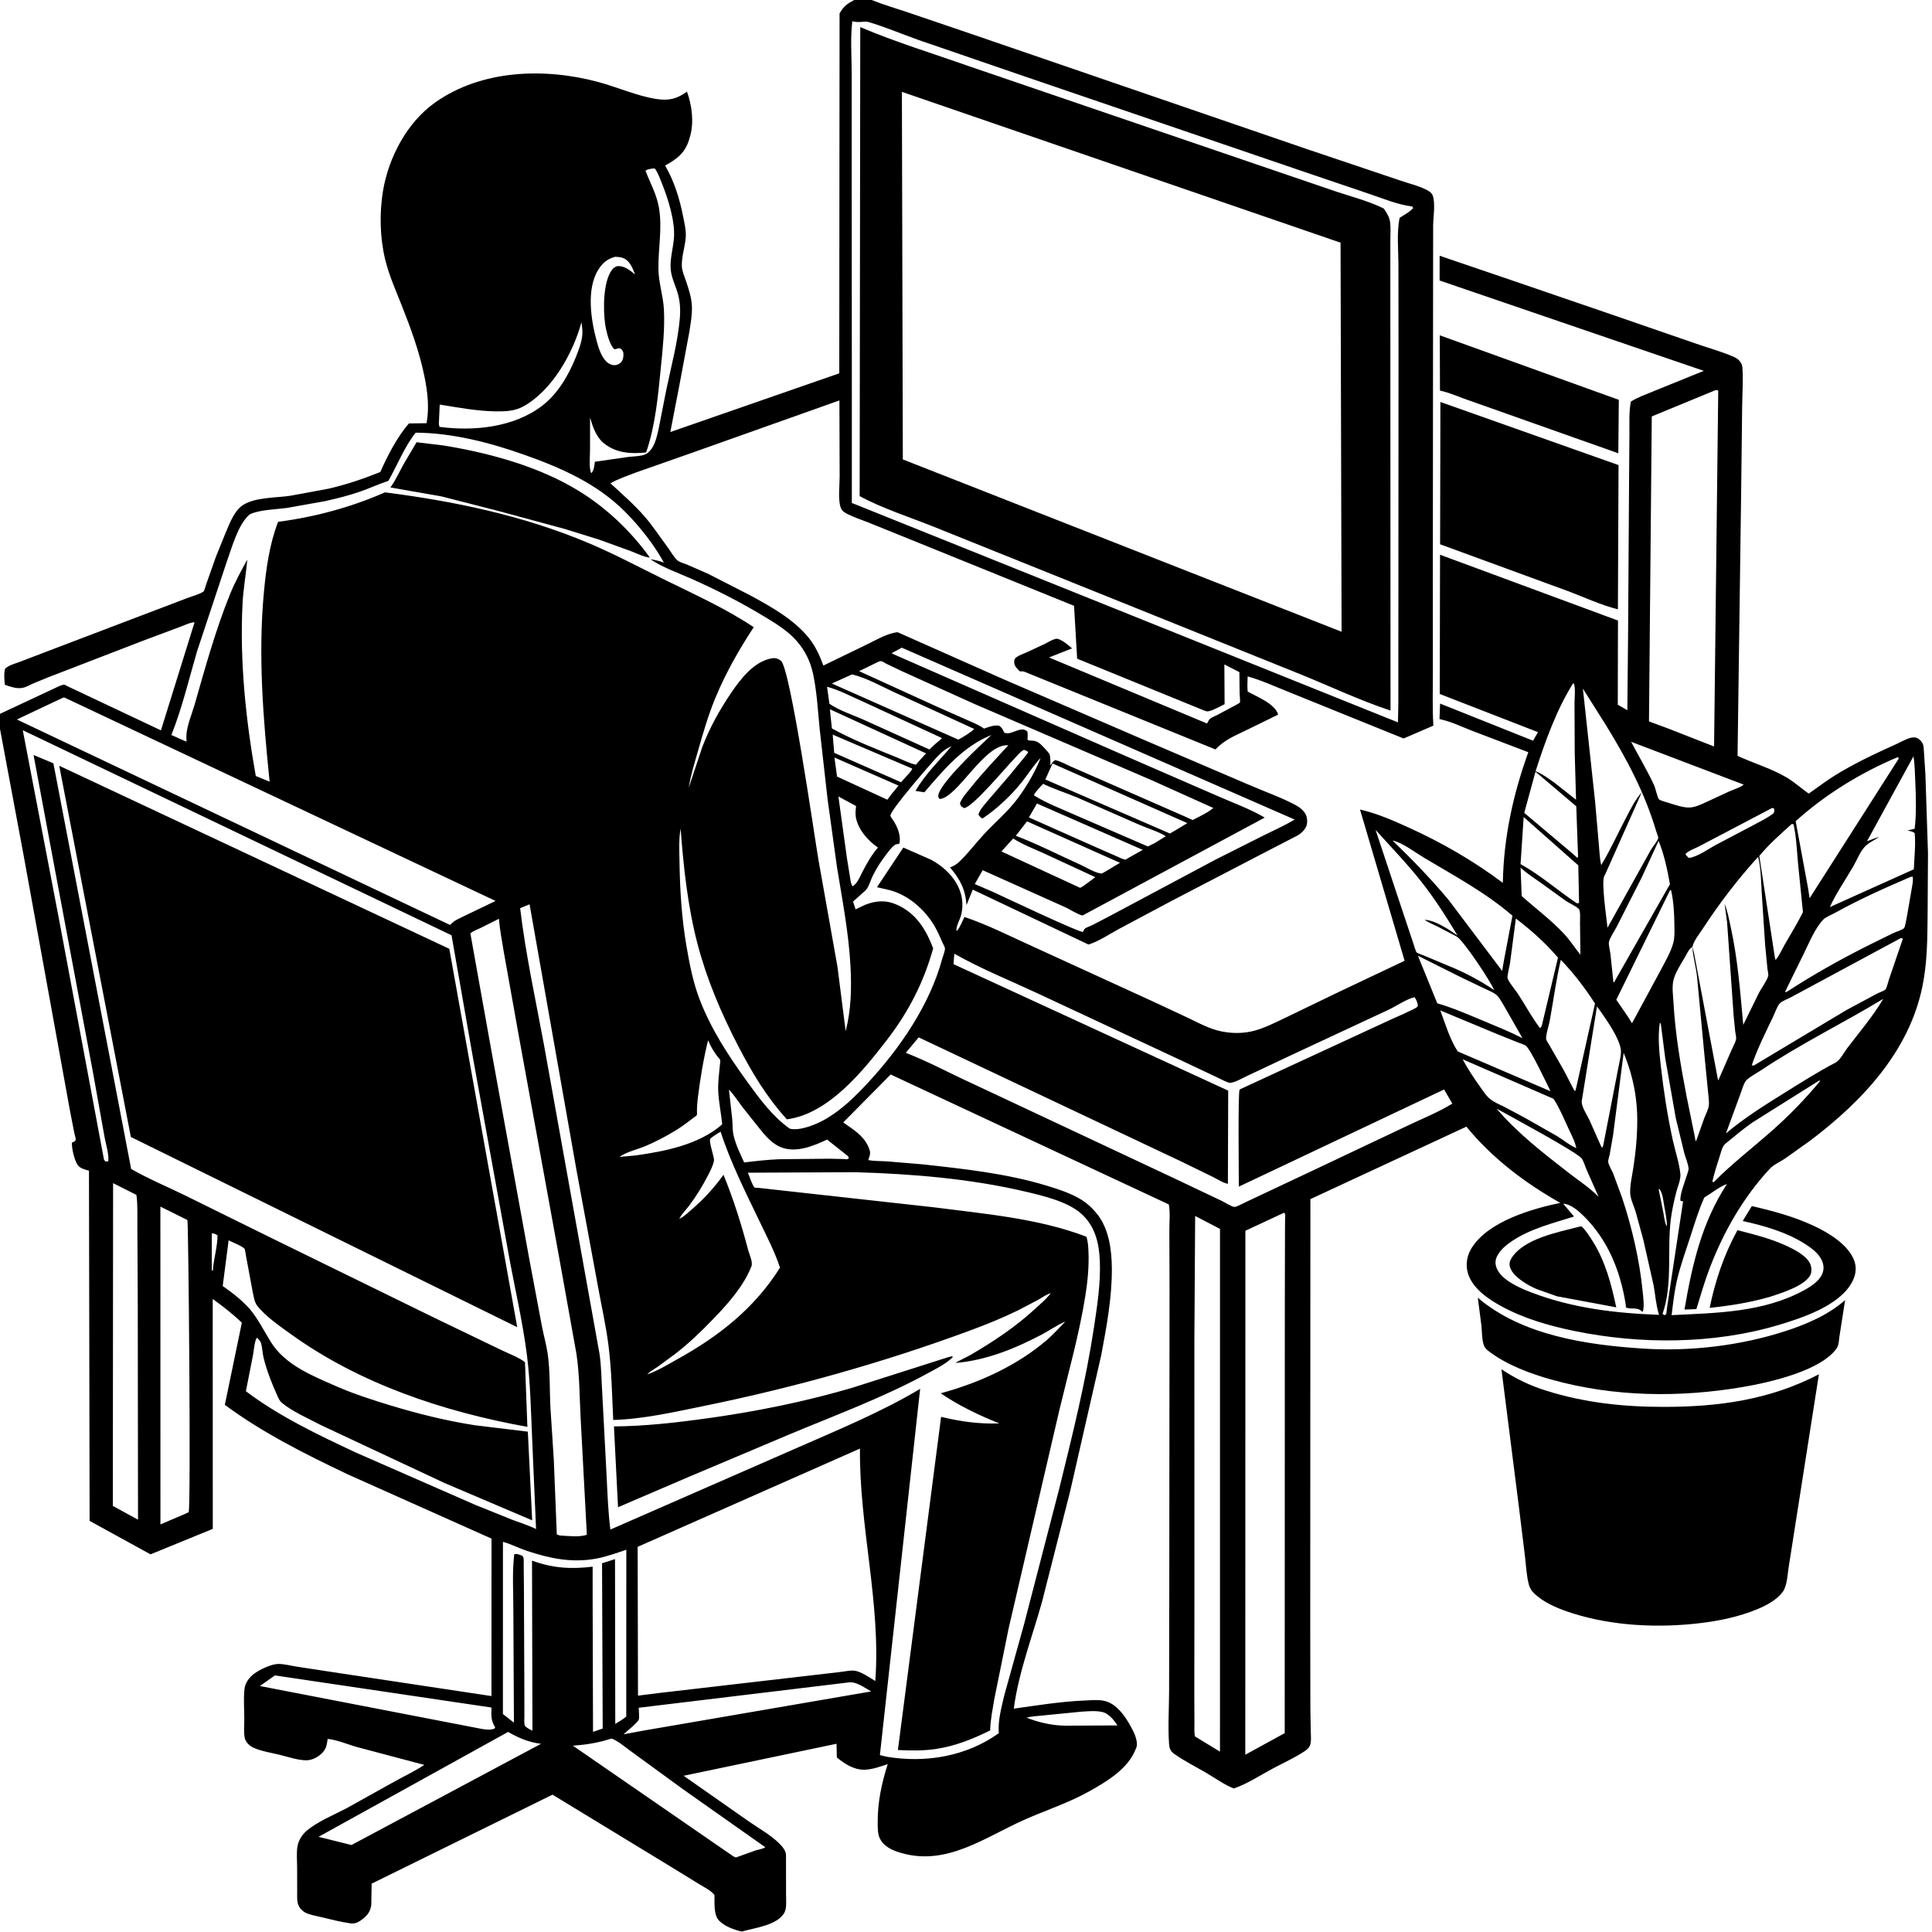
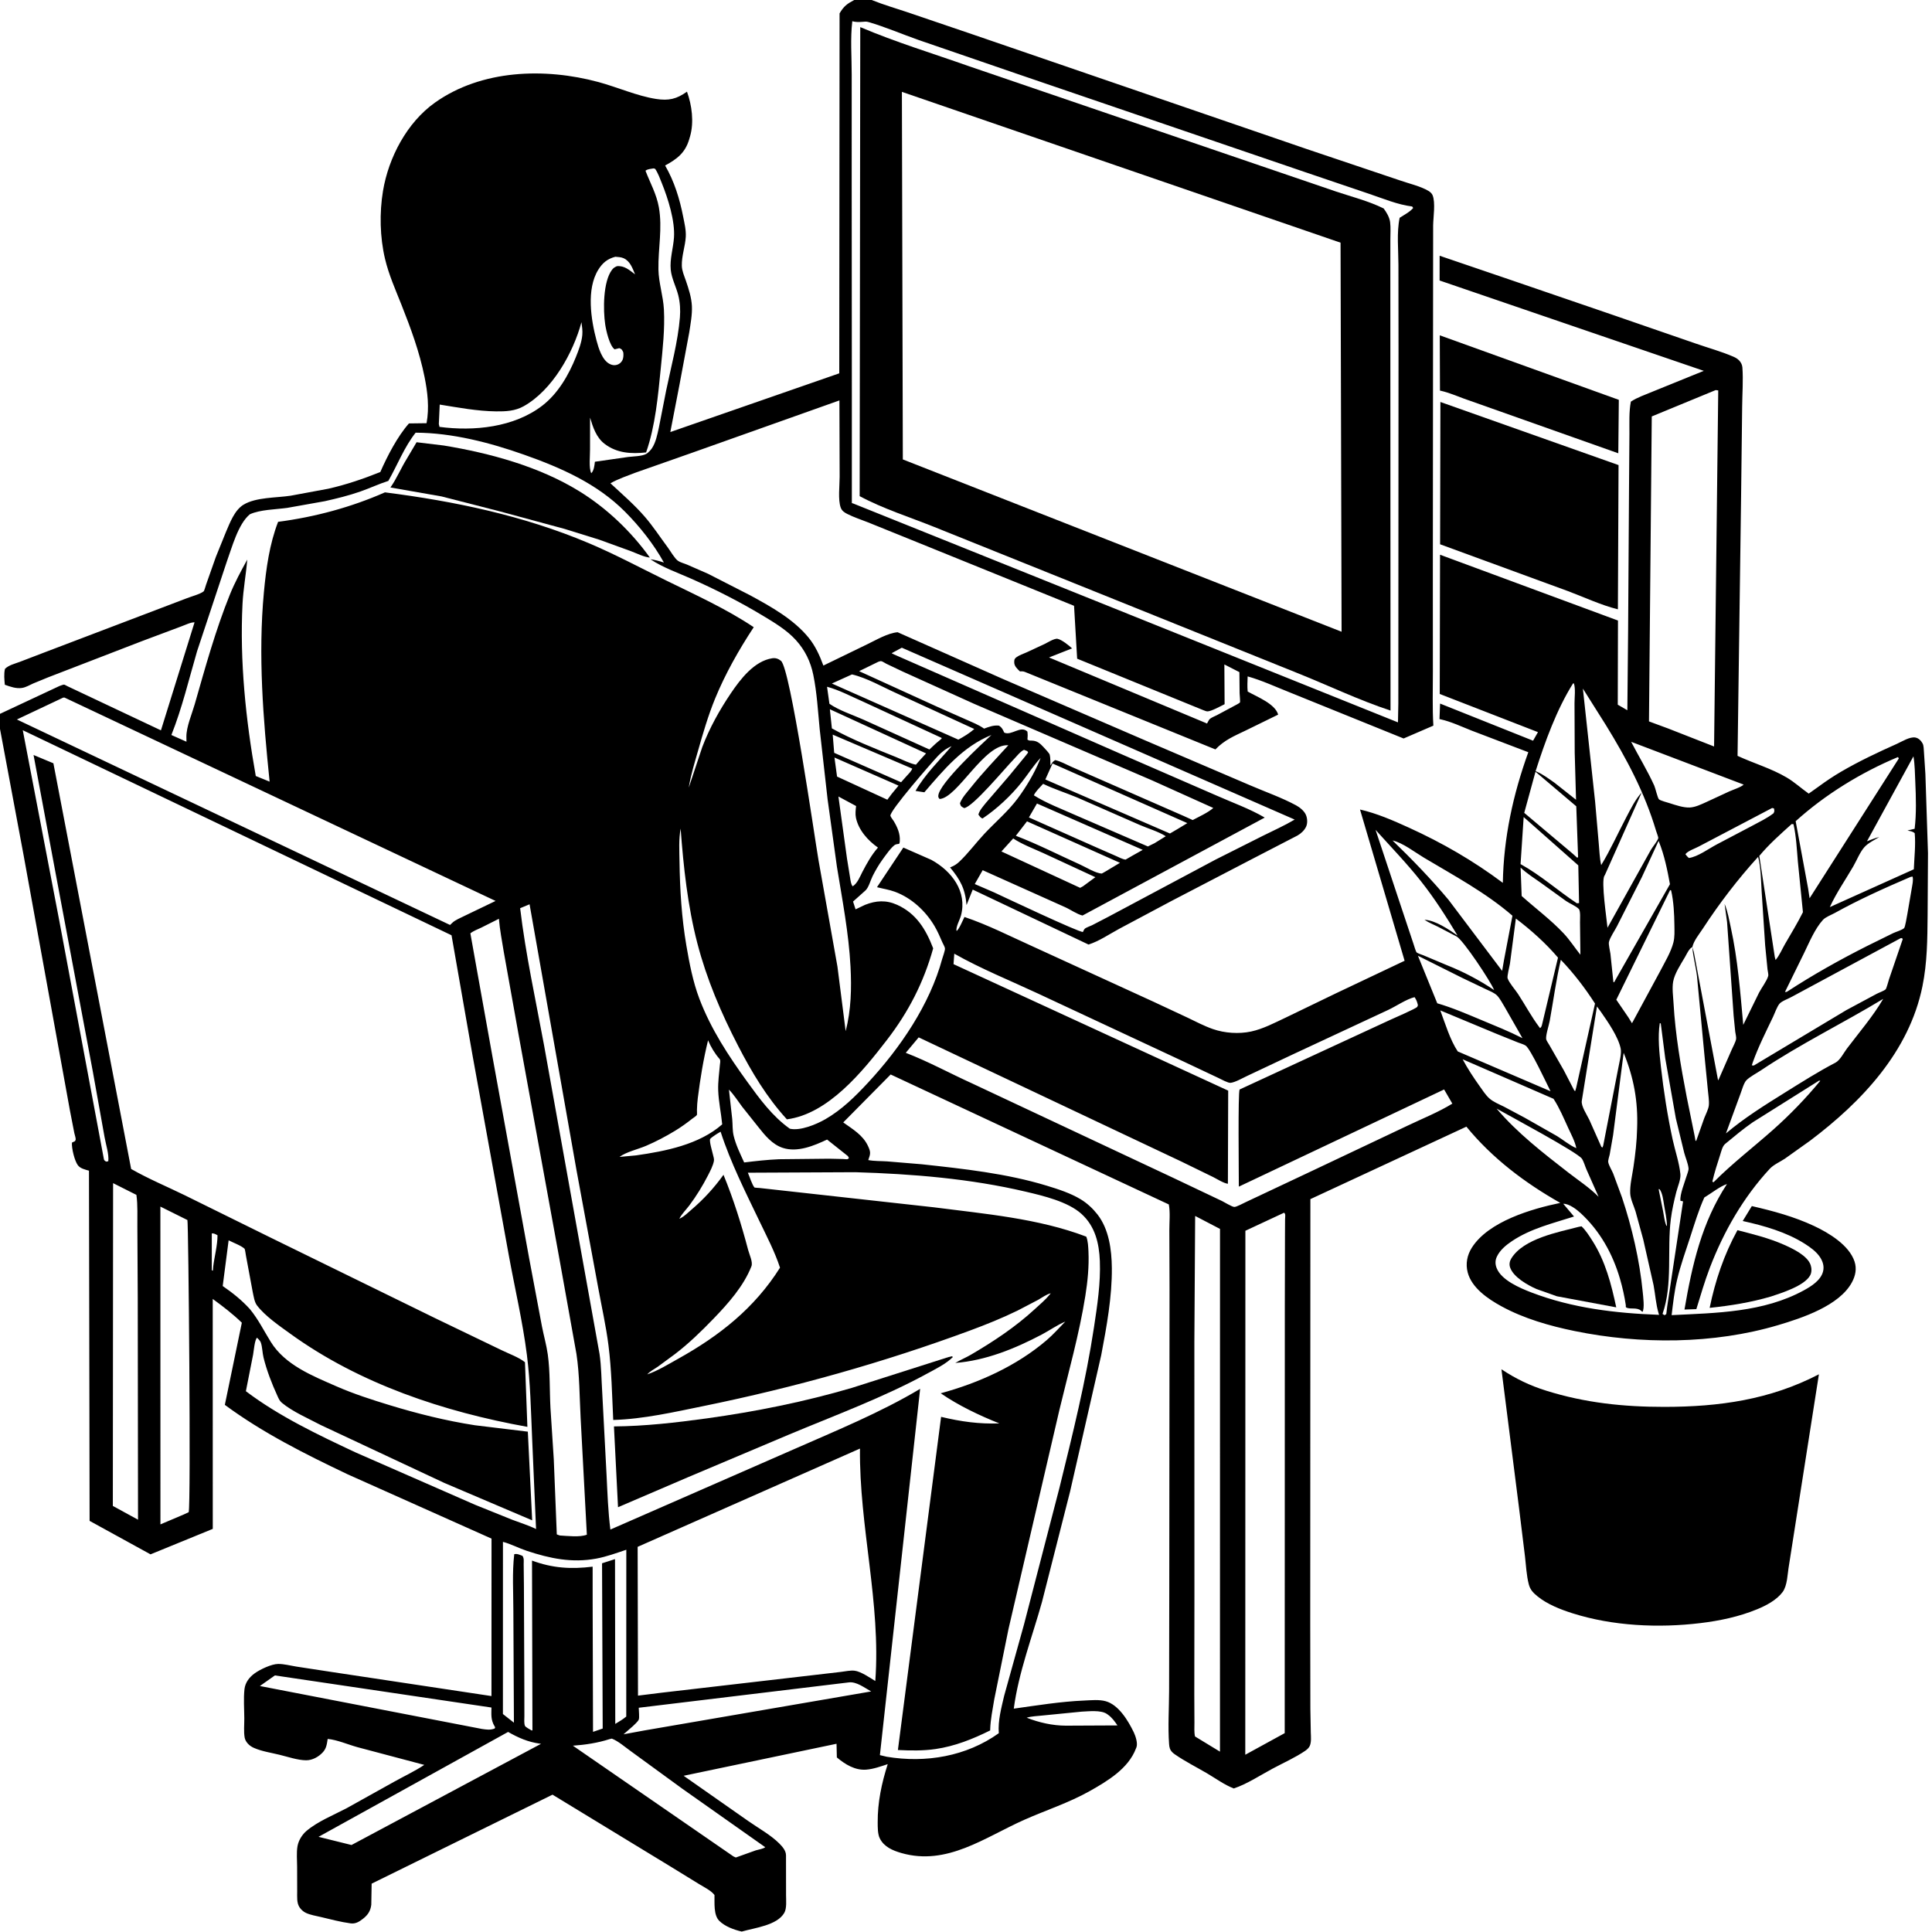
<svg xmlns="http://www.w3.org/2000/svg" version="1.1" style="display: block;" viewBox="0 0 2048 2048" width="1024" height="1024">
  <path transform="translate(0,0)" fill="rgb(255,255,255)" d="M 0 0 L 0 2048 L 2048 2048 L 2048 0 L 0 0 z" />
  <path transform="translate(0,0)" fill="rgb(0,0,0)" d="M 0 756.699 L 63 727.207 C 64.147 726.781 66.75 725.751 67.946 725.72 C 68.411 725.708 71.012 727.176 71.475 727.395 L 85.665 734.096 L 170.606 774.193 L 206.237 659.692 C 202.241 659.488 196.167 662.598 192.171 664.012 L 150.557 679.601 L 50.918 718.044 L 35.222 724.493 C 31.572 726.149 27.303 728.647 23.321 729.247 C 16.995 730.199 10.959 727.919 5.106 725.867 C 4.627 720.134 3.991 714.719 5.257 709.044 C 9.253 705.041 15.604 703.615 20.806 701.66 L 46.712 691.742 L 198.066 634.152 C 202.482 632.374 212.515 629.718 215.897 626.834 C 216.595 626.239 218.075 620.772 218.465 619.681 L 228.805 590.388 L 239.616 563.688 C 243.771 554.011 248.715 540.748 258.087 535.032 C 271.265 526.996 292.794 527.785 308.056 525.481 L 348 518.079 C 367.109 513.746 384.989 507.626 403.135 500.379 C 410.622 483.358 421.285 462.692 433.502 448.854 L 452.166 448.615 C 455.2 432.219 453.285 415.681 450.017 399.5 C 444.657 372.961 435.563 348.3 425.624 323.22 C 419.267 307.176 412.127 291.229 408.137 274.391 C 402.726 251.55 402.133 225.621 405.973 202.5 C 411.868 167.009 431.345 129.884 461.059 108.783 C 510.458 73.704 577.498 71.618 634.338 86.963 C 654.298 92.352 675.234 101.73 695.5 104.891 C 708.834 106.971 717.285 104.994 728.222 97.164 C 733.448 111.459 735.768 129.455 731.583 144.263 L 731.06 146 L 730.554 147.764 C 726.241 162.172 717.682 168.551 705.044 175.435 C 714.848 192.421 720.515 210.838 724.251 230 C 725.59 236.867 727.362 243.961 726.948 251 C 726.342 261.292 722.498 271.325 722.757 281.684 C 722.894 287.155 725.294 292.374 727.049 297.506 C 729.989 306.103 733.022 315.379 733.446 324.5 C 733.871 333.664 731.961 343.556 730.588 352.576 L 720.322 407.593 L 710.57 457.983 L 889.658 395.746 L 889.982 14.185 C 894.449 6.562 897.974 3.995 905.533 0 L 924.121 0 L 925.281 0.476 C 936.857 5.141 949.002 8.629 960.836 12.597 L 1031.14 36.5 L 1385.05 157.938 L 1483.76 191.166 C 1493.32 194.539 1505.7 197.28 1514.3 202.407 C 1516 203.421 1517.82 205.063 1518.59 206.908 C 1521.82 214.729 1519.33 230.072 1519.19 238.756 L 1519.15 279.456 L 1518.87 609.383 L 1518.91 712.296 C 1518.94 731.175 1518.28 750.365 1519.43 769.205 L 1487.89 782.819 L 1367.1 733.936 C 1352.46 728.16 1337.71 721.239 1322.56 717.012 C 1322.39 722.36 1322.04 727.718 1322.6 733.05 C 1332.18 738.551 1351.69 745.944 1354.9 757.53 L 1320.54 774.336 C 1308.09 780.346 1298.17 784.279 1288.39 794.423 L 1086.86 712.428 C 1084.8 711.566 1083.4 711.536 1081.19 711.737 C 1078.43 709.067 1075.09 706.19 1075.12 702 C 1075.14 699.427 1075.27 698.361 1077.34 696.789 C 1080.35 694.502 1084.77 693.084 1088.22 691.537 L 1107.04 682.794 C 1110.31 681.245 1117.74 676.468 1121.07 677.169 C 1125.52 678.105 1133.33 684.328 1136.49 687.385 L 1135.47 687.696 L 1112 696.929 L 1279.5 766.948 C 1280.26 765.703 1281.47 762.953 1282.5 762.079 C 1284.31 760.542 1287.96 759.163 1290.13 758.02 L 1308.47 748.198 C 1309.71 747.481 1313.7 745.626 1314.44 744.528 C 1314.8 744.01 1314.07 735.929 1314.03 734.819 L 1313.81 712.493 L 1297.88 704.339 L 1298.13 746.482 C 1293.99 748.485 1283.94 754.166 1279.83 754.103 C 1278.47 754.081 1276.11 752.944 1274.71 752.462 L 1141.82 698.238 L 1138.54 642.181 L 958.805 569.352 L 920.033 553.681 C 912.809 550.809 905.068 548.332 898.162 544.811 C 895.04 543.22 892.52 541.585 891.243 538.189 C 888.135 529.923 890.084 514.529 890.06 505.343 L 889.816 424.463 L 734.409 479.679 L 673.647 501.038 C 664.771 504.458 655.377 507.613 647.088 512.293 C 659.558 523.899 672.499 534.989 683.65 547.923 C 692.42 558.094 699.81 569.483 707.823 580.251 C 710.7 584.117 715.096 591.959 718.749 594.531 C 721.048 596.149 725.433 597.3 728.19 598.454 L 750.639 608.274 L 795.276 631.105 C 817.222 643.05 841.193 656.347 857.17 675.955 C 864.34 684.755 868.922 694.948 872.813 705.526 L 919.39 682.912 C 929.014 678.31 940.88 671.158 951.51 670.189 L 1063.36 719.845 L 1213.3 784.572 L 1325.17 832.457 C 1341.21 839.381 1358.64 845.428 1373.96 853.723 C 1377.86 855.835 1382.45 859.565 1384.28 863.704 C 1385.92 867.427 1386.25 872.796 1384.44 876.5 C 1382.56 880.343 1379.17 883.5 1375.5 885.624 L 1329.38 909.501 L 1241.73 955.101 L 1186.39 984.589 C 1175.98 990.205 1165.15 997.687 1153.89 1001.26 L 1031.13 943.016 L 1024.57 959.417 C 1023.15 941.999 1017.89 932.574 1007.1 919.48 L 1008.06 919.118 C 1011.44 917.772 1014.18 916.035 1016.82 913.544 C 1026.32 904.575 1034.48 893.478 1043.46 883.89 C 1055.24 871.302 1068.68 860.049 1078.98 846.154 C 1087.53 834.613 1096.42 819.814 1101.85 806.517 L 1103.09 803.408 C 1095.66 811.237 1089.86 820.616 1083.15 829.071 C 1071.96 843.183 1056.57 857.652 1041.5 867.647 C 1039.23 866.812 1038.59 865.357 1037.14 863.5 C 1038.35 858.831 1042.25 854.718 1045.18 850.981 L 1069.44 822.793 L 1085.77 802.931 C 1086.11 802.491 1089.79 798.033 1089.78 797.799 C 1089.75 797.214 1089.25 796.754 1088.99 796.231 L 1085.5 794.834 C 1081.61 796.56 1077.77 801.663 1074.8 804.695 C 1065.66 814.025 1031.2 855.671 1022 856.611 C 1018.95 854.813 1018.58 855.074 1017.58 851.5 C 1019.96 845.209 1025.14 839.842 1029.3 834.607 C 1041.89 818.8 1055.33 804.854 1068.88 789.999 L 1069.97 789.208 L 1068.88 789.999 C 1043.32 788.017 1015.08 845.829 996 846.976 C 994.967 845.528 994.555 845.487 994.636 843.59 C 995.183 830.717 1040.96 788.44 1050.96 779.108 C 1020.66 791.44 1000.67 815.71 979.855 839.859 L 970.483 838.42 C 980.576 820.782 995.622 806.284 1008.73 790.968 C 1002.9 793.436 998.454 796.933 994.117 801.5 C 987.881 808.067 942.481 860.029 943.893 864.838 C 944.357 866.419 946.514 868.927 947.462 870.515 C 951.305 876.95 954.306 883.785 953.817 891.5 C 953.541 895.872 952.85 894.028 949.5 895.191 C 945.719 896.504 937.739 908.096 935.207 911.594 C 931.354 916.919 927.95 922.867 924.99 928.731 C 922.703 933.263 920.788 941.309 917.001 944.316 L 904.276 955.678 L 906.936 963.943 L 916.958 959.182 C 928.576 954.567 939.335 953.882 951 959.146 C 971.371 968.34 981.525 985.308 989.205 1005.29 C 979.073 1041.58 963.032 1072.77 939.997 1102.62 C 914.494 1135.67 878.003 1180.86 834.124 1186.53 C 812.736 1163.12 796.965 1136.71 782.456 1108.67 C 764.446 1073.87 749.128 1038.01 739.245 999.995 C 728.995 960.573 724.503 918.901 721.509 878.367 C 719.377 889.499 720.144 902.1 720.304 913.401 C 720.727 943.258 722.558 972.954 727.593 1002.42 C 730.787 1021.12 734.595 1040.89 741.341 1058.64 C 753.611 1090.93 772.134 1119.11 792.282 1146.94 C 805.381 1165.03 818.846 1183.42 837.247 1196.48 C 848.306 1199.03 865.376 1191.9 874.959 1186.38 C 892.471 1176.29 906.696 1162.22 920.317 1147.5 C 954.153 1110.94 985.613 1065.04 998.783 1016.42 C 999.456 1013.94 1001.97 1007.53 1001.69 1005.21 C 1001.5 1003.64 999.795 1000.84 999.088 999.224 C 996.532 993.387 994.023 987.486 990.809 981.973 C 981.408 965.852 966.31 951.825 948.613 945.294 C 942.636 943.088 935.859 942.072 929.645 940.465 L 957.584 898.447 L 987.211 911.464 C 1008.82 923.277 1025.51 945.066 1018.64 970.622 C 1017.5 974.861 1012.9 982.985 1014 986.805 C 1016.43 985.74 1020.83 974.984 1022.38 972.024 C 1047.23 980.371 1071.18 992.668 1095.06 1003.41 L 1222.56 1061.79 L 1258.6 1078.63 C 1267.51 1082.88 1276.53 1087.68 1285.86 1090.9 C 1298.27 1095.19 1313.32 1096.22 1326.2 1093.45 C 1338.9 1090.73 1351.29 1084.15 1363 1078.65 L 1416.5 1052.8 L 1488.94 1018.46 L 1441.67 858.123 C 1459.52 862.194 1476.71 869.695 1493.31 877.256 C 1528.96 893.489 1561.66 912.371 1593.07 935.848 C 1593.88 888.035 1603.89 842.224 1620.07 797.38 L 1560.03 774.486 C 1549.41 770.317 1538.27 764.977 1527.12 762.509 L 1525.92 762.264 L 1526.55 745.813 L 1625.12 785.173 L 1630.31 776.092 L 1526.18 735.634 L 1526.5 588.024 L 1715.12 657.798 L 1714.9 747.008 L 1725.06 752.889 L 1725.87 668.097 L 1726.85 514.657 L 1727.26 459.566 C 1727.34 448.448 1726.65 436.665 1728.79 425.736 C 1735.81 421.143 1743.95 418.475 1751.65 415.219 L 1806.1 393.121 L 1526.04 297.337 L 1526.07 271.096 L 1601.62 296.826 L 1709.8 333.875 L 1797.44 364.137 C 1810.6 368.726 1824.75 372.594 1837.5 378.119 C 1839.84 379.133 1841.89 380.314 1843.65 382.184 C 1845.53 384.177 1846.8 386.759 1847.01 389.5 C 1848.01 403.118 1846.87 417.583 1846.76 431.276 L 1845.63 526.603 L 1841.88 801.243 C 1859.1 809.227 1877.62 814.529 1894.02 824.211 C 1902.29 829.093 1909.46 835.746 1917.32 841.267 L 1928.19 833.534 C 1935.81 827.936 1943.59 822.724 1951.75 817.957 C 1970.63 806.936 1990.79 797.428 2010.75 788.519 C 2016.06 786.148 2024.62 780.628 2030.53 781.842 C 2033.9 782.533 2036.51 785.237 2038.08 788.175 C 2039.29 790.43 2039.22 794.383 2039.46 796.972 L 2040.99 820.415 L 2043.75 904.424 L 2043.35 969.819 C 2043.1 995.471 2043.01 1020.27 2037.86 1045.54 C 2023.77 1114.8 1973.62 1167.79 1918.9 1209.11 L 1892.03 1228.26 C 1887.08 1231.55 1879.99 1234.65 1875.98 1239 C 1847.92 1269.35 1827.32 1305.28 1812.56 1343.73 C 1807.02 1358.15 1802.78 1372.98 1798.2 1387.73 L 1785.62 1388.16 C 1793.75 1340.72 1803.9 1295.93 1830.66 1255.12 C 1823.05 1257.69 1813.85 1265.12 1806.65 1269.39 C 1800.71 1282.56 1796.41 1296.82 1791.95 1310.57 C 1787.02 1325.81 1781.44 1341.07 1777.78 1356.66 C 1774.89 1368.97 1773.5 1381.56 1771.99 1394.1 C 1819.44 1391.76 1869.22 1391.28 1912.17 1367.82 C 1920.14 1363.47 1930.07 1357.21 1932.5 1347.88 C 1933.91 1342.45 1932.32 1337.29 1929.33 1332.71 C 1925.47 1326.83 1919.19 1322.29 1913.31 1318.55 C 1893.64 1306.03 1869.94 1299.31 1847.36 1294.32 L 1857.01 1278.5 C 1879.66 1283.7 1901.86 1289.69 1922.99 1299.59 C 1938.68 1306.94 1960.22 1319.94 1965.91 1337.34 C 1968.39 1344.93 1966.87 1352.28 1963.22 1359.14 C 1949.91 1384.13 1910.15 1397.18 1884.95 1404.67 C 1816.5 1425.02 1738.81 1425.23 1669.17 1410.96 C 1642.67 1405.53 1615.37 1397.73 1591.53 1384.69 C 1577.36 1376.94 1560.13 1365.3 1555.81 1348.81 C 1553.4 1339.64 1555.22 1330.43 1560.27 1322.5 C 1577.91 1294.77 1623.52 1281.42 1653.98 1275.12 C 1616.58 1254.03 1581.68 1227.64 1554.44 1194.3 L 1389.06 1271.12 L 1388.91 1721.46 L 1389.04 1811.43 L 1389.49 1836.43 C 1389.62 1840.8 1390.21 1846.47 1388.48 1850.59 C 1387.59 1852.71 1385.54 1854.58 1383.69 1855.85 C 1373.06 1863.12 1360.24 1868.79 1348.88 1874.9 C 1335.7 1881.97 1321.98 1891.09 1307.88 1895.84 C 1297.88 1892.02 1288.54 1885.1 1279.28 1879.67 C 1268.14 1873.15 1256.08 1867.1 1245.5 1859.75 C 1244.38 1858.97 1243.69 1858.46 1242.76 1857.53 C 1240.15 1854.9 1239.54 1852.39 1239.28 1848.78 C 1237.95 1830.39 1239.23 1811.11 1239.3 1792.64 L 1239.48 1685.61 L 1239.76 1366.54 L 1239.56 1304.21 C 1239.52 1295.67 1240.64 1285.08 1238.99 1276.75 L 944.14 1139 L 893.868 1189.82 C 903.863 1196.98 914.698 1203.17 920.111 1214.8 C 923.153 1221.34 922.858 1222.9 920.407 1229.73 C 926.914 1230.95 933.835 1230.69 940.456 1231.12 L 977.212 1234.18 C 1021.41 1238.99 1066.89 1243.88 1109.54 1256.86 C 1121.68 1260.56 1134.69 1264.71 1145.6 1271.32 C 1152.34 1275.39 1158.52 1281.16 1163.35 1287.35 C 1175.53 1302.96 1178.41 1324.79 1178.6 1344 C 1178.91 1374.55 1173.04 1406.5 1167.36 1436.42 L 1134.36 1580.98 L 1104.59 1698.01 C 1094.2 1735.16 1079.68 1773.01 1074.65 1811.24 C 1099.49 1807.78 1124.27 1803.7 1149.35 1802.64 C 1156.6 1802.33 1165.06 1801.41 1172.08 1803.36 C 1185.88 1807.19 1195.98 1824.15 1201.84 1836.29 C 1203.79 1840.34 1206.32 1848.11 1204.62 1852.38 L 1204.14 1853.5 C 1196.19 1874.7 1174.04 1887.99 1155.12 1898.63 C 1132.88 1911.14 1108.92 1918.78 1085.74 1929.08 C 1043.89 1947.67 1003.87 1978.17 955.52 1964.29 C 946.327 1961.64 937.185 1957.84 932.655 1948.83 C 930.316 1944.18 930.431 1937.12 930.395 1932 C 930.246 1910.66 934.536 1890.31 941.027 1870.06 C 933.692 1872.46 925.948 1875.3 918.203 1875.9 C 906.362 1876.82 895.796 1870.25 887.095 1862.95 L 886.759 1848.47 L 724.674 1882.4 L 793.307 1930.46 C 803.666 1937.73 817.22 1945.23 826.087 1954.18 C 829.435 1957.56 833.209 1961.82 833.196 1966.82 L 833.253 2008.89 C 833.239 2014.44 834.16 2022.86 831.368 2027.72 C 823.74 2040.99 800.164 2043.53 786.266 2047.54 C 778.095 2045.64 768.424 2042.14 762.42 2036.14 C 756.268 2029.99 757.565 2017.02 757.388 2008.82 C 754.033 2004.18 746.252 2000.4 741.334 1997.38 L 711.925 1979.3 L 585.695 1902.42 L 393.955 1996.75 L 393.574 2019.13 C 392.773 2025.68 389.956 2029.98 384.667 2034.07 C 380.604 2037.22 376.812 2039.54 371.691 2038.85 C 361.19 2037.42 350.812 2034.69 340.516 2032.21 C 335.276 2030.95 328.841 2029.97 323.99 2027.6 C 321.511 2026.39 319.162 2024.25 317.606 2021.97 C 314.332 2017.19 315.069 2010.57 315.028 2005.06 L 314.959 1979.1 C 314.97 1972.1 314.125 1963.75 315.39 1956.89 C 316.492 1950.92 320.175 1944.91 324.754 1940.98 C 336.555 1930.87 353.489 1924.1 367.234 1916.89 L 418.196 1888.51 C 428.678 1882.66 439.777 1877.53 449.756 1870.86 L 379 1852.1 C 369.357 1849.48 357.189 1844.18 347.352 1843.34 C 346.456 1848.95 346.068 1853.36 342.069 1857.64 C 337.632 1862.38 331.149 1866.01 324.5 1865.97 C 315.635 1865.92 305.124 1862.29 296.467 1860.18 C 287.609 1858.01 277.577 1856.53 269.28 1852.89 C 266.799 1851.8 264.654 1850.4 262.814 1848.4 C 261.245 1846.7 259.827 1844.43 259.393 1842.13 C 258.225 1835.92 259.002 1828.05 258.968 1821.68 C 258.915 1811.62 258.057 1800.65 259.142 1790.69 C 259.924 1783.5 264.395 1777.76 270.131 1773.68 C 275.822 1769.63 287.767 1763.92 294.819 1763.85 C 301.052 1763.79 308.111 1765.69 314.301 1766.67 L 353.109 1772.6 L 520.971 1797.9 L 521.036 1631 L 368.456 1562.81 C 323.113 1541.21 278.888 1519.1 238.339 1489.22 L 256.365 1402.12 C 246.637 1392.73 236.403 1384.88 225.496 1376.93 L 225.548 1620.68 L 159.569 1647.67 L 94.981 1612.19 L 94.314 1240.98 C 90.288 1239.78 85.209 1238.77 82.547 1235.22 C 78.993 1230.47 75.79 1217 76.262 1211.21 L 79.5 1209.69 C 79.742 1209.13 80.101 1208.6 80.226 1208 C 80.482 1206.77 79.063 1202.43 78.779 1201.05 L 74.124 1177.13 L 25.059 906.807 L 0 772.667 L 0 756.699 z M 729.045 837.995 L 730.125 834.872 L 744.444 791.898 C 752.014 771.939 762.802 752.539 774.773 734.85 C 784.857 719.947 799.541 700.671 818.67 697.786 C 822.19 697.256 825.12 698.304 827.867 700.515 C 837.85 708.547 863.408 887.136 867.657 911.871 L 887.716 1024.55 L 896.449 1093.07 C 902.241 1070.37 902.786 1047.88 901.574 1024.6 C 899.734 989.269 892.856 953.799 887.19 918.906 L 877.275 847.234 L 868.89 772.793 C 867.05 753.742 865.969 734.167 862.128 715.406 C 859.236 701.283 853.35 689.222 843.719 678.555 C 834.058 667.856 820.711 659.9 808.457 652.532 C 784.052 637.859 758.735 624.979 732.704 613.436 C 718.33 607.062 702.606 601.595 689.467 592.847 C 694.488 593.535 698.967 594.75 703.757 596.306 C 692.98 576.857 678.281 558.259 662.615 542.5 C 632.9 512.608 594.67 495.819 555.48 481.974 C 519.206 469.159 479.227 458.793 440.594 458.657 C 428.594 473.794 421.224 493.054 411.658 509.78 C 401.583 513.009 391.976 517.531 381.991 521.028 C 369.692 525.336 356.98 528.434 344.277 531.291 L 304.481 538.37 C 292.501 540.058 275.695 540.166 264.879 545.153 C 252.296 555.547 245.847 580.575 240.272 595.801 L 208.865 690.47 C 200.289 719.904 193.012 750.67 181.668 779.128 L 197.664 786.245 L 197.577 781 C 197.491 770.489 203.459 756.86 206.373 746.678 C 217.562 707.59 228.394 668.217 243.613 630.449 C 248.864 617.417 255.379 605.515 262.102 593.2 C 260.806 608.928 257.864 624.441 257.074 640.249 C 254.049 700.805 260.525 762.99 271.129 822.603 L 285.804 828.57 C 278.982 761.754 273.483 694.842 279.752 627.741 C 282.094 602.679 285.679 576.722 294.8 553.155 C 333.77 548.076 372.071 537.775 408.06 521.92 C 482.026 531.364 554.717 546.53 623.684 575.584 C 651.703 587.387 678.751 601.893 706.044 615.284 C 737.229 630.585 770.11 645.497 798.998 664.853 C 783.313 688.643 768.722 714.401 757.943 740.773 C 750.604 758.728 745.1 777.667 739.808 796.311 C 736.39 808.353 732.496 820.79 730.41 833.13 L 730.125 834.872 L 729.045 837.995 z M 1475 890 L 1476.16 890.942 C 1496.69 910.812 1517.27 932.033 1535.58 953.951 L 1592.33 1029.18 L 1594.29 1017.75 L 1603.25 970.7 C 1575 946.231 1541.31 928.222 1509.41 909.158 C 1499.68 903.342 1487.04 893.406 1476.16 890.942 L 1475 890 L 1474.01 889.243 L 1475 890 z M 1793.94 1003.98 L 1795.49 1009.05 L 1821.19 1145 L 1821.66 1144.75 L 1835.7 1112.66 C 1837.1 1109.35 1839.73 1104.84 1840.34 1101.48 C 1840.69 1099.51 1839.68 1095.79 1839.42 1093.68 L 1837.73 1076.75 L 1830.77 977.459 L 1828.12 958.142 C 1831.45 966.019 1832.9 974.849 1834.73 983.193 C 1842.16 1017.16 1844.77 1051.83 1847.92 1086.38 L 1864.67 1052.24 C 1867.37 1047.06 1873.02 1039.71 1874.43 1034.43 C 1874.78 1033.11 1873.8 1029.02 1873.64 1027.54 L 1871.14 1002.04 L 1867.43 945.106 C 1866.69 932.882 1866.72 920.201 1863.7 908.278 C 1841.95 932.25 1822.69 957.417 1804.97 984.522 C 1801.14 990.393 1795.47 997.131 1793.94 1003.98 C 1792.85 1004.59 1792.45 1004.72 1791.5 1005.78 C 1789.42 1008.1 1787.61 1012.07 1785.99 1014.83 C 1781.61 1022.31 1775.13 1031.99 1773.61 1040.56 C 1772.35 1047.68 1773.62 1056.33 1774.03 1063.54 C 1775.91 1096.79 1781.7 1130.28 1788.02 1163 L 1796.38 1204.05 L 1797.34 1209.5 L 1798.15 1209.08 L 1806.63 1185.11 C 1808.15 1181.13 1811.02 1175.9 1811.45 1171.69 C 1811.95 1166.79 1810.81 1160.55 1810.41 1155.57 L 1806.71 1117.81 L 1798.9 1035 C 1797.72 1024.97 1794.96 1015.1 1794.04 1005.12 L 1793.94 1003.98 z M 1482.93 954.264 L 1498.43 1000.77 C 1499.04 1002.46 1500.66 1008.53 1501.76 1009.64 C 1502.7 1010.59 1507.5 1012.08 1508.94 1012.69 L 1534 1023.24 C 1551.25 1030.02 1568.5 1039.14 1583.84 1049.5 C 1580.51 1040.87 1550.82 995.962 1543.87 992.607 L 1524 982.229 C 1519.27 979.874 1514.4 977.998 1510.01 975.022 C 1521.45 975.414 1536.15 985.519 1545.05 991.691 C 1532.96 971.642 1520.71 952.351 1506.15 933.981 C 1491.07 914.94 1474.36 897.717 1458.15 879.688 L 1482.93 954.264 z M 1670.94 1217 L 1671.75 1217.83 L 1670.94 1217 C 1669.48 1209.69 1665.48 1202.45 1662.37 1195.68 C 1657.67 1185.42 1652.97 1174.2 1646.79 1164.77 L 1550.46 1122.89 C 1555.81 1132.9 1561.97 1142.21 1568.54 1151.46 C 1571.58 1155.72 1574.71 1160.64 1578.59 1164.18 C 1582.92 1168.12 1589.07 1170.52 1594.29 1173.12 L 1616.1 1184.74 L 1650.52 1204.29 C 1657.12 1208.31 1663.51 1213.87 1670.58 1216.92 L 1670.94 1217 z M 1657.13 1276.06 L 1668.53 1289.56 C 1645.95 1296.79 1622.73 1302.25 1602.74 1315.63 C 1596.44 1319.85 1590.02 1325.12 1586.74 1332.12 C 1584.83 1336.2 1584.91 1340.26 1586.58 1344.39 C 1591.71 1357.13 1611.37 1365.47 1623.35 1370.06 C 1666.93 1386.74 1712.43 1392.05 1758.69 1393.79 L 1758.21 1392.24 C 1755.28 1382.51 1754.73 1372.36 1752.87 1362.4 L 1741.89 1313.84 L 1733.71 1284.01 C 1731.89 1278.19 1728.36 1271.06 1728.08 1265 C 1727.68 1256.2 1730.2 1246.03 1731.49 1237.29 C 1733.51 1223.71 1735.14 1209.72 1735.41 1196 C 1736.46 1167.37 1731.91 1142.47 1721.14 1116.06 L 1709.94 1203.34 L 1706.32 1223.96 C 1705.87 1226.06 1704.47 1229.94 1704.79 1231.9 C 1705.37 1235.38 1708.64 1240.59 1710.04 1244 L 1719.35 1269.24 C 1729.94 1300.9 1738.11 1336.11 1741.33 1369.39 C 1741.75 1373.71 1743.6 1387.59 1741 1390.68 L 1739.59 1389.39 C 1734.87 1385.37 1727.76 1388.37 1723.76 1385.88 C 1723.12 1385.49 1723.55 1384.4 1723.44 1383.66 C 1722.02 1374.14 1719.96 1364.86 1717.26 1355.63 C 1709.53 1329.07 1695.99 1304.81 1675.52 1285.94 C 1671.32 1282.07 1663.17 1275.81 1657.13 1276.06 L 1656.07 1275.25 L 1657.13 1276.06 z M 719.125 1292.84 L 720.104 1291.91 L 721.429 1291.29 C 725.549 1289.24 729.412 1285.33 732.944 1282.32 C 745.881 1271.3 757.046 1259.12 766.939 1245.33 C 777.676 1271.59 785.874 1297.74 793.1 1325.11 C 794.362 1329.89 798.294 1337.87 796.531 1342.36 C 788.329 1363.26 771.966 1381.68 756.599 1397.62 C 743.643 1411.06 730.186 1424.17 715.325 1435.5 L 697.181 1448.85 C 693.836 1451.17 688.716 1453.83 686.156 1456.89 L 685.005 1457.78 L 686.156 1456.89 C 697.332 1453.06 708.415 1446.19 718.756 1440.43 C 762.713 1415.94 799.815 1386.7 826.838 1343.8 C 821.426 1327.13 812.779 1310.59 805.197 1294.79 C 790.373 1263.88 774.42 1232.33 763.884 1199.68 C 762.068 1200.71 760.217 1201.74 758.5 1202.92 C 757.58 1203.56 753.153 1206.49 752.778 1207.36 C 751.706 1209.83 755.09 1220.86 755.78 1223.97 C 756.221 1225.97 757.16 1228.53 756.794 1230.57 C 755.885 1235.63 752.852 1241.37 750.521 1245.92 C 744.901 1256.91 738.148 1267.91 730.745 1277.77 C 727.226 1282.46 722.773 1286.68 720.104 1291.91 L 719.125 1292.84 z M 1085.55 1721.76 L 1123.07 1577.1 C 1136.99 1520.46 1150.96 1464.54 1159.7 1406.78 C 1163.17 1383.81 1166.81 1359.97 1165.88 1336.7 C 1165.12 1317.9 1160.9 1299.91 1146.46 1286.83 C 1132.09 1273.8 1105.91 1267.61 1087.44 1263.26 C 1028.48 1249.38 967.156 1244.38 906.734 1242.59 L 792.771 1243.12 C 794.416 1246.76 797.374 1256.39 799.888 1258.89 C 800.007 1259.01 804.718 1259.28 805.131 1259.31 L 989.882 1279.78 C 1043.56 1286.73 1100.61 1291.5 1151.48 1310.89 C 1153.34 1315.41 1153.59 1321.79 1153.81 1326.66 C 1154.51 1342.36 1152.98 1358.1 1150.52 1373.58 C 1144.06 1414.32 1132.57 1454.67 1122.96 1494.79 L 1069.05 1726.83 L 1053.91 1801.62 C 1052.22 1811.97 1050 1822.58 1049.65 1833.07 L 1049.63 1834.32 C 1031.17 1843.48 1012.28 1851.04 991.758 1854.05 C 978.419 1856 965.228 1855.72 951.814 1855.09 L 997.599 1501.92 C 1018.58 1506.93 1037.71 1509.65 1059.35 1508.87 C 1038.2 1500.48 1015.94 1489.85 997.197 1476.94 C 1037.43 1465.99 1077.54 1447.99 1109.44 1420.7 C 1116.44 1414.71 1122.8 1407.53 1129.25 1400.94 C 1120.65 1404.54 1112.48 1410.38 1104.17 1414.75 C 1075.73 1429.71 1044.87 1442.25 1012.62 1444.78 C 1017.97 1441.56 1023.85 1439.18 1029.29 1436 C 1053.02 1422.14 1076.49 1406.57 1096.73 1387.92 C 1102.03 1383.04 1108.08 1378 1112.63 1372.44 L 1113.84 1370.94 L 1114.81 1370.09 L 1113.84 1370.94 C 1109.42 1371.92 1104.5 1375.61 1100.5 1377.87 L 1078.7 1389.25 C 1062.26 1397.27 1045.47 1404.04 1028.33 1410.38 C 936.429 1444.34 842.179 1470.78 746.201 1490.39 C 714.993 1496.76 681.907 1504.33 650.045 1505.22 C 648.796 1478.9 648.313 1452.15 644.993 1426 C 642.389 1405.48 637.761 1385.07 634.055 1364.72 L 611.065 1240.19 L 561.362 958.59 L 551.374 962.733 C 557.129 1011.21 567.818 1059.86 576.694 1107.88 L 614.07 1315.88 L 635.522 1435.19 C 637.496 1448.38 637.495 1462.28 638.36 1475.6 L 643 1564 C 643.957 1583.16 644.585 1602.35 647.03 1621.39 L 841.769 1536.17 C 886.558 1516.45 933.317 1497.35 975.391 1472.23 L 932.729 1860.5 L 939.912 1862.21 C 981.294 1869.11 1024.31 1861.89 1058.78 1837.27 C 1057.71 1824.11 1061.48 1810.42 1064.43 1797.68 L 1085.55 1721.76 z M 903.476 22.5 C 901.266 40.746 902.857 60.572 902.842 79.027 L 902.836 195.629 L 902.998 422.11 L 902.994 533.31 L 904.402 533.709 L 1481.91 765.745 L 1482.29 745.75 L 1482.49 373.083 L 1482.39 280.709 C 1482.37 264.868 1480.42 246.307 1483.68 230.886 C 1488.42 227.75 1494.36 224.83 1498.02 220.5 L 1497 218.895 C 1481.21 216.885 1466.45 210.547 1451.42 205.503 L 1383.11 182.347 L 1077 77.868 L 973.719 42.38 C 956.124 36.196 938.432 28.542 920.571 23.353 C 918.167 22.655 916.397 22.991 914 23.166 C 910.434 23.427 906.923 23.494 903.476 22.5 z M 692.774 178.5 C 690.021 179.017 686.3 179.141 684.252 181 C 689.281 194.114 695.936 205.694 698.421 219.746 C 702.363 242.04 697.573 263.385 697.961 285.586 C 698.209 299.775 703.028 313.75 703.776 328.082 C 704.854 348.713 702.487 369.771 700.457 390.276 C 697.564 419.508 694.661 451.809 684.882 479.587 C 669.246 481.294 653.941 480.467 640.905 470.5 C 632.056 463.734 628.585 452.956 625.492 442.708 L 625.455 476.335 C 625.547 482.805 624.014 496.214 626.765 501.636 C 629.617 498.98 630.187 493.19 630.62 489.469 L 665.874 484.407 C 671.193 483.754 680.309 483.731 684.983 481.204 C 686.975 480.126 689.796 477.101 691.044 475.227 C 695.197 468.986 696.765 460.734 698.374 453.531 L 706.165 413.895 C 711.399 388.538 718.625 362.338 720.723 336.536 C 721.366 328.613 720.913 320.579 718.953 312.859 C 716.677 303.895 711.929 295.203 711.016 285.95 C 709.902 274.661 713.65 263.097 714.448 251.866 C 715.696 234.291 708.157 210.49 701.596 194.222 C 699.518 189.071 697.59 183.565 694.478 178.96 L 692.774 178.5 z M 652.257 272.177 C 643.874 274.382 638.667 278.678 634.129 286.041 C 621.416 306.669 626.437 338.82 632.326 360.907 C 634.504 369.074 638.214 381.502 646.076 385.71 C 648.572 387.045 651.245 387.539 654 386.721 C 656.653 385.934 658.811 384.029 659.936 381.5 C 660.956 379.205 661.011 375.927 660.706 373.5 C 659.257 370.599 659.458 370.241 656.5 369.058 L 651.5 370.305 C 646.094 366.354 642.491 350.402 641.522 343.811 C 639.292 328.636 639.153 298.637 648.743 286.007 C 650.283 283.979 651.705 283.162 654 282.164 C 661.873 281.388 667.266 286.379 673.201 290.82 C 670.438 284.267 667.998 276.782 660.954 273.682 C 658.318 272.522 655.099 272.405 652.257 272.177 z M 616.377 341.527 C 607.516 374.266 585.518 413.53 555.229 430.568 C 546.008 435.755 536.194 436.2 525.883 436.076 C 505.842 435.834 485.876 432.032 466.124 428.871 L 465.183 449.5 L 465.868 452.5 C 502.258 457.334 544.874 453.114 574.914 429.96 C 591.457 417.209 602.804 397.604 610.462 378.514 C 613.406 371.175 616.506 363.117 617.26 355.185 C 617.691 350.643 616.986 346.024 616.377 341.527 z M 1818.72 413.5 L 1750.94 441.447 L 1747.99 764.722 L 1768.31 772.234 L 1817 791.301 L 1821.4 413.86 L 1818.72 413.5 z M 955.956 686.595 L 945.621 692.18 L 945.513 692.768 L 1068.3 746.634 L 1188.01 799.135 L 1289.9 843.467 C 1306.71 850.906 1324.83 857.34 1340.68 866.667 L 1147.52 970.497 C 1141.7 969.15 1134.61 964.079 1128.89 961.563 L 1041.67 922.445 L 1033.3 937.123 L 1053.58 945.885 C 1064.37 950.914 1144.05 988.579 1147.95 987.91 C 1148.6 986.773 1148.96 985.412 1149.91 984.5 C 1151.22 983.228 1155.76 981.702 1157.55 980.822 L 1174.85 971.842 L 1288.54 911.22 L 1338.53 886.072 C 1349.84 880.454 1361.54 875.211 1372.42 868.782 L 955.956 686.595 z M 931.062 701.5 L 910.71 711.466 L 994.066 749.461 L 1025 763.129 C 1031.19 765.91 1037.62 768.406 1043.16 772.366 C 1048.52 770.449 1053.18 768.554 1059 769.211 C 1062.12 771.218 1062.99 773.25 1064.5 776.571 C 1072.17 780.295 1081.92 768.584 1089.08 775.5 C 1089.48 778.538 1089.46 780.949 1089.15 784 C 1090.83 785.276 1091.84 785.05 1093.85 785.096 C 1099.31 785.219 1102.54 788.003 1106.13 791.921 C 1107.49 793.404 1112.3 798.323 1112.74 800.034 C 1113.56 803.204 1113.46 808.155 1113.5 811.49 L 1115.41 808.486 C 1116.25 807.238 1117.29 806.579 1118.5 805.734 C 1124.31 806.982 1129.88 810.232 1135.29 812.638 L 1160.09 823.485 L 1254.76 864.953 L 1264.31 869.288 C 1270.87 865.795 1280.64 861.383 1286.14 856.475 L 1221.31 827.265 L 1032.67 746.115 L 957.092 711.963 L 939.541 703.612 C 938.294 702.999 935.222 700.914 934.009 700.824 C 933.004 700.749 932.044 701.275 931.062 701.5 z M 903.126 714.912 L 881.826 724.56 L 1015.89 784.05 C 1021.64 780.897 1027.9 777.134 1032.8 772.772 L 950.451 734.936 C 935.534 728.226 918.978 718.615 903.126 714.912 z M 1667.46 724.5 C 1650.14 752.046 1637.65 786.577 1627.8 817.483 L 1629.36 818.144 C 1635.94 821.054 1642.09 825.739 1647.98 829.829 L 1670.67 847.773 L 1669.26 798 L 1669.05 745.467 C 1669.03 739.458 1670.32 729.702 1668.35 724.389 L 1667.46 724.5 z M 876.701 727.994 L 879.225 746.031 C 889.353 753.071 903.856 757.771 915.162 762.796 L 985.22 794.489 L 991.945 788.193 L 998.18 782.95 L 998.077 782.175 L 913.854 743.292 C 901.761 738.031 889.425 731.357 876.701 727.994 z M 1677.93 729.95 L 1690.89 849.771 L 1694.73 893.977 C 1695.44 901.515 1695.64 909.686 1697.33 917.052 C 1707.17 900.854 1715.03 883.295 1723.86 866.519 C 1728.71 857.329 1733.3 847.708 1740.32 839.957 L 1701.23 927.611 L 1700.75 928.31 C 1697.1 934.441 1703.17 974.023 1704.02 983.438 L 1749.96 900.97 C 1751.74 897.807 1757.05 891.599 1757.82 888.499 C 1758.06 887.496 1756 882.336 1755.55 880.825 C 1743.46 840.253 1724.4 804.504 1702.3 768.6 L 1677.93 729.95 z M 66.968 739.5 L 17.894 762.681 L 477.059 980.5 L 479.657 978.043 C 482.851 975.055 488.235 973.018 492.12 971.005 L 525.337 955.037 L 68.367 739.438 L 66.968 739.5 z M 879.686 751.835 L 881.834 772.129 C 903.11 783.969 927.67 793.586 950.294 802.719 C 956.731 805.317 964.208 809.269 970.92 810.6 L 975.066 805.808 L 981.676 798.637 L 879.686 751.835 z M 24.141 774.045 L 63.001 976.812 L 109.88 1227.46 C 110.358 1230.1 110.265 1229.83 112.5 1231.38 L 114.807 1230.95 C 115.646 1223.49 112.176 1213.01 110.84 1205.41 L 98.465 1136.27 L 59.377 927.922 L 35.566 800.324 L 56.603 809.111 L 139.023 1239.16 C 157.284 1249.6 176.958 1257.79 195.857 1267.02 L 286.569 1311.78 L 461.194 1397.28 L 531.569 1431.18 C 539.325 1434.99 549.965 1438.74 556.498 1444.02 L 559.053 1512.53 C 470.472 1496.56 381.337 1467 307.793 1413.85 C 296.351 1405.58 280.987 1395.08 272.401 1383.77 C 269.644 1380.13 268.865 1373.95 267.884 1369.55 L 260.704 1330.97 C 260.527 1330.06 259.733 1324.22 259.266 1323.76 C 256.011 1320.5 246.736 1317.11 242.356 1314.78 L 236.081 1363.24 C 246.826 1370.68 256.044 1377.98 264.888 1387.69 C 273.827 1398.58 279.718 1410.63 287.071 1422.5 C 302.224 1446.97 331.185 1458.43 356.566 1469.54 C 374.922 1477.58 393.904 1483.69 413.042 1489.53 C 442.767 1498.59 472.722 1506.06 503.444 1510.83 L 559.519 1517.62 L 564.125 1611.61 L 470.799 1571.88 L 340.162 1510.67 C 326.9 1503.65 310.09 1496.46 298.714 1486.95 C 296.27 1484.9 295.279 1482.31 293.989 1479.5 C 288.14 1466.76 282.711 1452.68 279.355 1439.06 C 278.112 1434.02 278.126 1427.94 276.5 1423.19 C 275.824 1421.21 273.928 1419.52 272.5 1418.05 C 270.032 1419.84 268.986 1432.16 268.306 1435.93 L 260.649 1474.74 C 295.679 1501.26 337.542 1521.19 377.237 1539.77 L 503.678 1595.16 L 542.929 1610.98 C 551.326 1614.19 560.193 1616.86 568.242 1620.85 L 564.104 1525.27 C 562.799 1495.79 562.244 1465.57 558.54 1436.3 C 554.055 1400.86 545.616 1365.19 539.224 1330 L 500.946 1119 L 478.642 991.424 L 24.141 774.045 z M 882.711 778.735 L 884.282 798.028 L 955.176 829.227 L 960.594 823.123 C 962.756 820.647 965.939 817.843 967.02 814.744 L 882.711 778.735 z M 1729.09 786.343 C 1737.15 801.865 1746.37 816.892 1753.61 832.835 C 1754.72 835.277 1757.1 845.853 1758.55 847.287 C 1759.99 848.712 1767.65 850.695 1769.86 851.398 C 1776.16 853.403 1784.51 856.286 1791.14 855.99 C 1797.2 855.719 1803.33 852.662 1808.78 850.209 L 1833.12 838.931 C 1836.79 837.277 1845.8 834.361 1848.36 831.701 L 1729.09 786.343 z M 2011.96 802.5 C 1973.09 818.724 1934.79 842.175 1903.48 870.507 L 1916.66 941.754 L 1918.25 952.192 L 2012.8 804.031 L 2011.96 802.5 z M 884.567 803.003 L 887.309 823.192 L 940.625 847.721 L 945.327 841.451 L 952.475 832.794 L 884.567 803.003 z M 2028.34 801.752 L 1979.08 891.78 C 1983.34 890.199 1987.68 888.271 1992.11 887.275 C 1987.26 890.239 1980.33 893.637 1976.5 897.831 C 1971.61 903.184 1968.22 912.063 1964.49 918.488 C 1956.23 932.714 1946.52 946.6 1939.69 961.564 L 2028.73 921.489 C 2029.22 909.089 2030.81 895.53 2029.67 883.225 C 2027.06 880.981 2025.09 881.191 2022 880.375 L 2029.6 878.547 C 2031.54 862.477 2031.02 845.15 2030.29 828.958 C 2029.89 820.029 2029.82 810.552 2028.34 801.752 z M 1115.72 809.334 L 1108.12 826.272 L 1240.18 883.549 L 1248.13 878.898 L 1258.61 872.544 L 1115.72 809.334 z M 1627.69 818.057 L 1615.76 861.655 L 1666.88 904.714 L 1672 909.31 L 1672.84 908.5 L 1670.91 854.703 L 1627.69 818.057 z M 1105.74 830.898 C 1102.53 834.552 1097.91 838.666 1095.93 843.067 C 1109.28 851.503 1125.25 857.432 1139.71 863.92 L 1216.81 897.279 L 1223.91 893.79 L 1235.78 886.446 C 1227.88 881.38 1216.6 878.19 1207.82 874.319 L 1142.07 845.483 C 1130.18 840.514 1117.28 836.479 1105.74 830.898 z M 888.758 844.329 L 897.831 909.958 L 901.188 930.781 C 901.722 933.739 901.946 937.13 903.853 939.535 C 908.711 936.654 911.552 929.413 914.041 924.505 C 918.99 915.089 923.664 906.506 930.668 898.466 C 920.044 891.062 910.062 879.933 907.311 866.781 C 906.5 862.904 907.021 858.346 907.5 854.428 L 888.758 844.329 z M 1099.23 851.755 L 1090.68 866.508 L 1163.93 899.041 L 1182.99 907.379 C 1186.13 908.743 1189.77 910.806 1193.16 911.23 L 1200.68 906.883 L 1211.35 900.899 L 1099.23 851.755 z M 1878.53 856.5 L 1801 897.224 C 1796.95 899.47 1789.11 901.927 1786.61 905.5 C 1787.82 907.056 1788.74 908.292 1790.31 909.5 C 1799.67 908.261 1811.37 899.569 1820 895.04 L 1857.35 875.382 C 1865.01 871.259 1873.13 867.414 1880.04 862.092 C 1881.17 859.749 1880.96 859.517 1880.45 856.922 L 1878.53 856.5 z M 1615.15 866.11 L 1611.86 915.985 C 1633.61 928.013 1651.07 943.937 1671.54 957.5 L 1673.87 957.312 L 1673.06 917.334 L 1615.15 866.11 z M 1088.66 870.661 L 1076.84 885.957 C 1099.99 894.8 1122.6 906.402 1145.22 916.602 C 1151.38 919.38 1161.56 925.823 1168 925.982 L 1171.55 924 L 1187.21 914.62 L 1088.66 870.661 z M 1899.26 873.5 C 1887.54 884.066 1874.96 895.166 1864.93 907.332 L 1881.36 1014.5 L 1882.2 1017.64 C 1886.33 1012.74 1889.02 1006.21 1892.24 1000.63 C 1898.68 989.477 1905.44 978.501 1911.18 966.964 L 1905.82 913.367 C 1904.7 900.137 1904.08 886.673 1901.2 873.688 L 1899.26 873.5 z M 1074.04 888.795 L 1061.55 902.584 L 1145 941.143 L 1148 939.5 L 1161.12 929.857 L 1105.88 904.289 C 1095.33 899.5 1083.71 895.153 1074.04 888.795 z M 1758.17 891.382 L 1740.38 929.931 L 1713.99 982 C 1711.72 986.453 1706.46 994.017 1705.52 998.669 C 1704.99 1001.28 1706.75 1008.05 1707.13 1011.11 L 1710.25 1041 L 1711.1 1041.21 L 1712.88 1037.94 L 1770.21 937.29 C 1767.52 922.393 1764.21 906.174 1758.48 892.161 L 1758.17 891.382 z M 1611.9 919.68 L 1613.03 949.8 C 1627.69 962.911 1644.17 975.179 1657.59 989.493 C 1664.16 996.505 1669.27 1004.58 1675.28 1012.04 L 1674.87 977.727 C 1674.81 974.59 1675.67 965.561 1673.51 963.437 C 1670.28 960.265 1664.02 957.81 1660.13 955.147 L 1634.02 936.295 C 1626.59 931.021 1618.49 925.977 1611.9 919.68 z M 2025.41 929.5 C 1997.95 941.292 1970.95 953.381 1944.79 967.886 C 1941.01 969.98 1935.18 972.05 1932.36 975.161 C 1923.83 984.562 1917.96 998.836 1912.43 1010.22 L 1892.15 1051.5 C 1893.8 1051.59 1893.02 1051.72 1894.5 1051.14 C 1921.96 1033.24 1950.09 1017.48 1979.34 1002.72 L 2007 989.083 C 2009.76 987.807 2016.39 985.834 2018.43 983.847 C 2019.61 982.694 2021.32 971.617 2021.82 969.219 L 2026.66 941.044 C 2027.23 937.316 2028.38 932.943 2027.42 929.241 L 2025.41 929.5 z M 1770.38 943.5 L 1713.35 1059.75 L 1726.12 1078.41 L 1729.98 1084.68 L 1759.84 1029.47 C 1764.75 1019.96 1771.27 1009.31 1773.89 999 C 1775.36 993.258 1775.01 986.865 1774.94 980.976 C 1774.78 968.767 1774.18 955.84 1771.47 943.912 L 1770.38 943.5 z M 528.868 973.943 L 510.046 983.392 C 506.287 985.203 501.855 986.753 498.616 989.378 L 505.297 1026.78 L 522.294 1121.55 L 560.868 1333.53 L 574.48 1405.97 C 576.394 1415.88 579.298 1425.89 580.682 1435.86 C 583.236 1454.25 582.522 1473.92 583.51 1492.5 L 587.039 1547.09 L 590.229 1626.5 C 591.295 1626.9 592.397 1627.41 593.5 1627.69 C 601.728 1628.12 614.369 1629.77 622.09 1626.85 L 615.497 1503.18 C 614.292 1480.81 614.43 1457.46 611.08 1435.32 L 592.883 1333.86 L 549.991 1098.25 L 534.043 1009.17 C 532.179 997.444 529.816 985.792 528.868 973.943 z M 1606.88 973.705 L 1600.62 1021.43 C 1600.23 1024.11 1597.38 1034.95 1598.12 1037.06 C 1599.9 1042.09 1606.23 1049.13 1609.28 1053.8 C 1616.81 1065.33 1623.44 1077.85 1631.73 1088.83 L 1632.5 1089.84 C 1634.53 1088.48 1634.55 1086.08 1635.19 1083.77 L 1651.54 1015.12 C 1638.6 999.867 1622.83 985.781 1606.88 973.705 z M 2014.79 994.5 L 1899.42 1056.63 C 1895.89 1058.7 1888.76 1061.1 1886.31 1064.03 C 1883.64 1067.23 1881.34 1074.04 1879.46 1078 C 1872.05 1093.55 1863.91 1109.63 1858.12 1125.85 L 1856.98 1129.31 L 1859.12 1129.5 L 1957.2 1070.76 L 1989.34 1053.51 C 1991.89 1052.16 1996.93 1050.49 1998.83 1048.74 C 1999.79 1047.86 2001.81 1039.93 2002.39 1038.21 L 2016.98 995.5 L 2016.19 994.459 L 2014.79 994.5 z M 1011.58 1010.95 L 1010.78 1022.04 L 1301.94 1156.12 L 1301.62 1254.86 C 1296.8 1254.15 1290.51 1249.97 1286.07 1247.77 L 1252.25 1231.27 L 973.841 1099.66 L 960.146 1116.03 C 984.051 1125.22 1006.96 1137.83 1030.33 1148.4 L 1243.43 1248.45 L 1295.32 1273.1 C 1297.96 1274.37 1305.89 1279.32 1308.42 1279.41 C 1310.78 1279.48 1318.02 1275.43 1320.39 1274.38 L 1389.6 1241.77 L 1492.18 1193.21 C 1507.83 1185.72 1524.79 1179 1539.54 1169.89 L 1530.82 1154.88 L 1313.22 1257.88 C 1313.26 1245.79 1312.19 1157.7 1314.05 1154.91 L 1473.23 1081.3 C 1476.97 1079.55 1501.06 1069.2 1502.32 1067.33 C 1502.69 1066.79 1502.8 1066.11 1503.05 1065.5 C 1502.24 1062.15 1501.5 1059.85 1499.5 1057.02 C 1490.58 1059.22 1479.89 1066.7 1471.36 1070.65 L 1370.05 1117.88 L 1321.96 1140.57 C 1317.13 1142.77 1309.61 1147.25 1304.52 1147.85 C 1301.72 1148.18 1294.15 1143.9 1291.54 1142.68 L 1254.78 1125.33 L 1100.25 1053.17 C 1070.76 1039.4 1039.88 1027 1011.58 1010.95 z M 1503.06 1013.13 L 1523.56 1063.53 C 1539.54 1068.17 1554.59 1074.71 1569.92 1081.1 C 1584.71 1087.27 1599.58 1093.21 1613.88 1100.49 L 1595.14 1067.66 C 1592.77 1063.82 1590.23 1058.8 1587.17 1055.5 C 1584.32 1052.44 1578.9 1050.42 1575.09 1048.59 L 1549.82 1036.52 L 1503.06 1013.13 z M 1654.54 1017.42 C 1649.51 1038.8 1646.67 1060.72 1642.74 1082.34 C 1641.9 1086.97 1638.42 1097.22 1638.99 1101.57 C 1639.18 1103.01 1641.68 1106.51 1642.43 1107.88 L 1657.79 1134.73 L 1668.88 1156.14 L 1669.85 1156.5 L 1670.88 1152.77 L 1690.78 1063.81 C 1679.97 1047.05 1668.34 1031.87 1654.54 1017.42 z M 1996.28 1058.85 C 1953.51 1084.74 1908.32 1106.7 1866.72 1134.58 C 1862.28 1137.56 1854.66 1141.51 1851.16 1145.22 C 1848.49 1148.04 1846.38 1155.79 1844.99 1159.42 L 1829.59 1201.44 C 1849.28 1184.89 1870.39 1171.7 1892.16 1158.14 C 1909.63 1147.26 1927.46 1135.95 1945.69 1126.45 C 1950.56 1123.9 1954.53 1115.87 1957.87 1111.47 C 1970.72 1094.49 1985.57 1077.18 1996.28 1058.85 z M 1692.85 1066.9 L 1676.77 1166.88 C 1675.87 1172.46 1682.21 1181.75 1684.71 1186.95 L 1697.5 1215.72 L 1698.75 1216.42 L 1699.5 1214.15 L 1715.4 1132.42 C 1716.37 1126.71 1719.14 1117.21 1718.01 1111.62 C 1715.5 1099.16 1704.34 1083.09 1697.17 1072.82 L 1692.85 1066.9 z M 1526.77 1071.08 C 1531.97 1084.99 1537.09 1102.23 1545.28 1114.56 L 1643.63 1156.77 C 1639.59 1148.68 1622.54 1112.21 1617.39 1108.47 C 1615.42 1107.04 1611.45 1106.02 1609.13 1105.07 L 1586.47 1095.94 L 1526.77 1071.08 z M 1759.45 1084.5 C 1757.14 1099.23 1758.98 1116.23 1760.65 1131 C 1763.55 1156.72 1767.59 1182.61 1773.07 1207.92 C 1775.64 1219.76 1780.09 1232.51 1781.27 1244.47 C 1781.85 1250.3 1778.42 1257.84 1776.97 1263.5 C 1774.59 1272.75 1772.35 1282.8 1771.15 1292.29 C 1767.03 1324.8 1773.34 1361.62 1762.35 1392.8 L 1764.5 1394.18 L 1766.33 1393 L 1767.32 1384.76 L 1784.14 1273.5 L 1781.27 1272.83 C 1780.71 1265.92 1785.66 1253.91 1787.73 1247.03 C 1788.44 1244.67 1790.17 1240.77 1789.91 1238.34 C 1789.37 1233.22 1786.75 1227.23 1785.36 1222.12 L 1776.46 1185.5 L 1765.21 1121.73 L 1760.49 1084.97 L 1759.45 1084.5 z M 750.574 1102.76 C 745.632 1122.93 742.276 1143.4 739.693 1164 C 739.162 1168.22 738.885 1172.4 738.785 1176.66 C 738.765 1177.49 739.035 1181.33 738.71 1181.94 C 738.192 1182.91 734.803 1185.08 733.855 1185.83 C 727.958 1190.49 721.934 1194.85 715.5 1198.74 C 705.683 1204.69 695.313 1210.16 684.766 1214.66 C 676.4 1218.23 663.782 1221.09 656.677 1226.38 L 674.234 1224.76 C 705.405 1220.32 741.173 1213.31 765.564 1191.86 C 764.428 1179.85 761.74 1167.87 761.319 1155.82 C 761.005 1146.82 762.318 1137.94 763.096 1129.01 C 763.27 1127.01 764.105 1124.06 762.801 1122.58 C 757.732 1116.84 753.536 1109.82 750.574 1102.76 z M 1928.28 1145.5 L 1857.99 1189.66 C 1847.76 1196.74 1838.36 1204.67 1828.78 1212.57 C 1825.8 1215.03 1824.71 1220.29 1823.55 1223.84 C 1820.45 1233.36 1817.46 1242.74 1815.16 1252.5 C 1816.18 1253.2 1815.7 1253.09 1816.5 1253.16 C 1836.33 1233.24 1858.64 1216.15 1879.62 1197.53 C 1897.41 1181.73 1914.49 1164.04 1929.6 1145.67 L 1928.28 1145.5 z M 772.71 1155.05 L 776.185 1186.28 C 776.749 1192.23 776.309 1198.15 777.712 1204 C 780.054 1213.76 784.703 1223.16 788.847 1232.25 C 801.093 1230.76 813.404 1229.35 825.736 1228.84 L 878.897 1228.28 L 893.603 1228.6 C 894.273 1228.62 897.926 1229.01 898.5 1228.76 C 899.067 1228.51 899.45 1227.96 899.925 1227.56 L 898.794 1225.5 L 876.746 1207.98 C 862.981 1214.45 845.373 1221.91 829.81 1216.82 C 818.654 1213.18 810.891 1203.58 803.896 1194.74 L 786.638 1173.07 C 782.21 1167.19 777.88 1160.26 772.71 1155.05 z M 1586.44 1175.15 C 1608.49 1201.11 1635.6 1222.05 1662.39 1242.88 C 1673.12 1251.22 1685.04 1258.97 1694.58 1268.67 L 1681.7 1239.63 C 1680.23 1236.29 1678.85 1231.19 1676.86 1228.25 C 1672.3 1221.54 1599.47 1182.52 1586.44 1175.15 z M 119.881 1254.18 L 119.614 1596.35 L 146.306 1610.94 L 146.016 1376.07 L 145.609 1300.52 C 145.462 1289.5 146.161 1277.51 144.596 1266.62 L 119.881 1254.18 z M 1758.2 1260.5 L 1762.95 1284 C 1763.98 1289.15 1764.34 1294.35 1766.41 1299.22 L 1767.04 1299.5 C 1766.89 1292.05 1765.17 1284.48 1763.95 1277.14 C 1763.1 1272.02 1762.38 1264.93 1759.31 1260.68 L 1758.2 1260.5 z M 170.007 1279.03 L 170.066 1615.91 L 194.751 1605.43 L 200 1603.01 C 202.476 1596.3 199.803 1295.82 198.666 1293.29 L 170.007 1279.03 z M 1361.24 1285.5 L 1320.16 1304.66 L 1320.05 1860.1 L 1361.85 1837.2 L 1361.96 1384.31 L 1362.13 1308.73 L 1362.22 1292.6 C 1362.23 1291.33 1362.61 1288.12 1362.26 1287.03 C 1362.08 1286.45 1361.58 1286.01 1361.24 1285.5 z M 1266.91 1288.96 L 1266.08 1422.23 L 1266.14 1690.49 L 1266.01 1796.08 L 1266.15 1826.04 C 1266.2 1830.71 1265.71 1836.15 1266.76 1840.71 L 1293.22 1856.82 L 1293.25 1302.7 L 1266.91 1288.96 z M 224.51 1307.5 L 224.51 1346.5 L 225.645 1346.99 L 226.02 1342.5 C 227.319 1332.02 230.608 1319.86 230.569 1309.43 C 228.561 1308.37 226.868 1307.17 224.51 1307.5 z M 911.604 1535.55 L 675.928 1639.72 L 676.301 1797.45 L 701.223 1794.35 L 861.682 1775.74 L 891.401 1772.29 C 895.92 1771.75 901.531 1770.47 906 1771.03 C 912.497 1771.84 922.16 1778.45 927.854 1781.96 C 933.92 1699.35 910.719 1618.14 911.604 1535.55 z M 533.142 1634.42 L 533.11 1816.94 L 544.779 1826.11 L 544.181 1707.27 C 544.186 1687.72 542.833 1666.87 545.128 1647.5 C 548.518 1646.81 550.614 1648.12 553.836 1649.26 C 555.72 1651.99 555.085 1654.89 555.123 1658.17 L 555.375 1681.3 L 555.838 1793.51 L 555.864 1819.18 C 555.883 1822.23 555.371 1826.5 556.431 1829.37 C 556.977 1830.84 561.919 1833.34 563.441 1834.29 L 564.411 1834.28 L 563.957 1654.29 C 585.758 1662.33 605.318 1663.57 628.22 1660.72 L 628.236 1698.85 L 628.627 1835.83 L 638.881 1832.33 L 638.198 1657.16 L 651.939 1652.73 L 652.205 1827.41 C 656.224 1824.97 660.248 1822.65 663.857 1819.61 L 663.92 1642.79 C 653.442 1646.29 642.871 1650.19 631.988 1652.2 C 606.271 1656.95 582.887 1652.06 558.521 1643.98 C 549.951 1641.14 541.826 1636.75 533.142 1634.42 z M 291.397 1776.02 L 275.491 1787.25 L 511.017 1832.79 C 515.923 1833.46 519.52 1834.12 524.314 1832.35 L 524.888 1831 L 524.21 1829.85 C 520.194 1822.92 520.87 1817.79 520.96 1810.06 L 291.397 1776.02 z M 899.776 1783.41 L 677.092 1810.29 C 677.089 1813.04 678.007 1820.77 677.078 1822.94 C 676.263 1824.83 672.391 1828.34 670.852 1829.82 L 660.959 1838.44 L 682.681 1834.42 L 923.468 1793 C 916.465 1789.12 907.856 1782.38 899.776 1783.41 z M 1146.58 1814.42 L 1104.99 1818.52 C 1099.76 1819.15 1093.29 1819.23 1088.33 1820.85 C 1101.43 1826 1115.73 1829.23 1129.85 1829.28 L 1184.58 1829.02 C 1181.47 1824.57 1178.79 1820.66 1174.26 1817.5 L 1173.24 1816.77 C 1166.78 1812.51 1153.94 1814.1 1146.58 1814.42 z M 538.611 1835.92 L 337.666 1947.12 L 372.604 1955.79 L 573.541 1848.5 L 572.172 1848.32 C 559.822 1846.65 549.382 1842.08 538.611 1835.92 z M 646.321 1843.5 C 633.766 1847.55 620.435 1849.6 607.288 1850.5 L 777.462 1967.87 L 780 1969.03 L 801.27 1961.42 C 803.992 1960.59 809.201 1959.85 811.179 1958.11 L 723.389 1896.2 L 668.767 1856.38 C 662.79 1852.15 655.314 1845.55 648.551 1843 L 646.321 1843.5 z" />
  <path transform="translate(0,0)" fill="rgb(0,0,0)" d="M 1474.01 753.231 C 1440.41 742.167 1407.61 726.376 1374.68 713.226 L 1145.72 621.06 L 990.346 558.598 C 964.272 548.133 935.994 539.22 911.27 525.952 L 911.913 28.74 C 949.691 44.808 989.031 56.713 1027.71 70.384 L 1335.59 175.52 L 1416.49 203.109 C 1433.04 208.639 1451.15 213.234 1466.73 220.979 C 1469.82 225.116 1472.91 230.313 1473.58 235.527 C 1474.33 241.397 1473.83 247.952 1473.84 253.884 L 1473.82 286.008 L 1473.85 393.63 L 1474.01 753.231 z M 956.049 97.378 L 957.038 487.019 L 1422.13 669.675 L 1421.04 257.251 L 956.049 97.378 z" />
  <path transform="translate(0,0)" fill="rgb(0,0,0)" d="M 1715.47 480.501 L 1582.24 433.317 L 1552.14 422.673 C 1544.06 419.728 1536.12 416.279 1527.72 414.335 L 1526.43 414.056 L 1526.22 355.457 L 1716.02 423.848 L 1715.47 480.501 z" />
  <path transform="translate(0,0)" fill="rgb(0,0,0)" d="M 1715.04 645.899 C 1697.3 641.541 1679.4 633.074 1662.22 626.65 L 1526.57 576.968 L 1526.88 426.118 L 1715.73 493.015 L 1715.04 645.899 z" />
  <path transform="translate(0,0)" fill="rgb(0,0,0)" d="M 431.058 486.59 L 441.588 468.792 L 470.398 472.264 C 519.403 480.323 571.581 494.511 614.164 520.798 C 643.193 538.718 668.985 563.348 688.884 591.031 C 682.705 590.514 675.238 586.702 669.339 584.475 L 635.394 572.138 L 598.536 560.683 L 530.079 542.134 L 468.062 526.235 L 413.879 516.751 C 420.399 507.495 425.032 496.314 431.058 486.59 z" />
  <path transform="translate(0,0)" fill="rgb(0,0,0)" d="M 690.01 591.938 L 688.884 591.031 L 690.01 591.938 z" />
  <path transform="translate(0,0)" fill="rgb(0,0,0)" d="M 690.995 592.747 L 690.01 591.938 L 690.995 592.747 z" />
-   <path transform="translate(0,0)" fill="rgb(0,0,0)" d="M 548.287 1406.88 L 138.718 1205.26 L 62.786 811.742 L 476.285 1005.79 L 548.287 1406.88 z" />
-   <path transform="translate(0,0)" fill="rgb(0,0,0)" d="M 1994.49 886.5 L 1992.51 886.5 L 1994.49 886.5 z" />
  <path transform="translate(0,0)" fill="rgb(0,0,0)" d="M 1992.43 887.5 L 1990.51 887.5 L 1992.43 887.5 z" />
  <path transform="translate(0,0)" fill="rgb(0,0,0)" d="M 1827.25 957.005 L 1828.12 958.142 L 1827.25 957.005 z" />
  <path transform="translate(0,0)" fill="rgb(0,0,0)" d="M 1507.49 973.5 L 1505.51 973.5 L 1507.49 973.5 z" />
  <path transform="translate(0,0)" fill="rgb(0,0,0)" d="M 1508.01 974.08 L 1510.01 975.022 L 1508.01 974.08 z" />
  <path transform="translate(0,0)" fill="rgb(0,0,0)" d="M 1650.37 1374.11 L 1628.78 1366.45 C 1619.21 1362.21 1604.17 1353.8 1600.73 1343.42 C 1599.67 1340.22 1600.24 1336.95 1602 1334.07 C 1614.96 1312.9 1651.68 1306.21 1673.49 1300.5 L 1676.5 1299.95 C 1681.08 1304.34 1684.67 1310.04 1688.06 1315.37 C 1701.81 1337.01 1708.01 1361.07 1713.29 1385.85 L 1650.37 1374.11 z" />
  <path transform="translate(0,0)" fill="rgb(0,0,0)" d="M 1877.24 1374.37 C 1855.84 1380.65 1834.45 1384.08 1812.3 1386.38 C 1818.24 1357.46 1827.55 1329.95 1841.77 1304.04 C 1858.34 1308.31 1875.22 1312.45 1890.91 1319.4 C 1900 1323.43 1916.16 1330.94 1919.43 1341.18 C 1920.5 1344.54 1920.57 1348.79 1918.85 1351.94 C 1912.78 1363.05 1888.67 1370.6 1877.24 1374.37 z" />
-   <path transform="translate(0,0)" fill="rgb(0,0,0)" d="M 1949.65 1418.24 C 1949.29 1422.08 1949.02 1426.38 1946.71 1429.61 C 1929.69 1453.39 1874.92 1465.6 1847.7 1470.24 C 1780.55 1481.69 1711.3 1480.9 1645.38 1462.65 C 1622.66 1456.36 1598.07 1447.23 1579 1433.01 C 1576.77 1431.35 1574.29 1429.36 1573.22 1426.7 C 1570.78 1420.68 1571.02 1411.86 1570.38 1405.34 L 1566.54 1375.67 C 1613.64 1415.83 1682.39 1425.74 1742.33 1429.59 C 1792.24 1432.8 1845.78 1426.31 1893.27 1410.8 C 1915.62 1403.5 1938.12 1393.8 1955.89 1378.15 L 1949.65 1418.24 z" />
  <path transform="translate(0,0)" fill="rgb(0,0,0)" d="M 655.127 1597.71 L 650.813 1512.07 C 683.396 1511.83 716.755 1508.03 749 1503.57 C 800.998 1496.37 852.667 1486 903.057 1471.2 L 1005.62 1438.5 L 1009 1437.71 L 1010.1 1438.5 C 1002.77 1445.84 992.213 1450.92 983.201 1455.85 C 936.394 1481.46 884.854 1500.38 835.664 1520.99 L 728.741 1566.14 L 655.127 1597.71 z" />
  <path transform="translate(0,0)" fill="rgb(0,0,0)" d="M 1896.32 1659.69 C 1894.8 1668.11 1894.78 1680.72 1889.64 1687.63 C 1883.36 1696.07 1872.21 1701.95 1862.7 1705.86 C 1843.4 1713.8 1823.09 1718.07 1802.44 1720.56 C 1758.14 1725.9 1709.74 1723.71 1667 1710.17 C 1654.35 1706.17 1640.27 1700.68 1629.88 1692.22 C 1625.27 1688.46 1622.08 1685.26 1620.56 1679.38 C 1618.15 1670.11 1617.69 1659.62 1616.57 1650.09 L 1610.27 1598.76 L 1591.59 1451.48 C 1606.8 1461.59 1621.49 1468.66 1638.95 1474.15 C 1680.18 1487.12 1721.29 1491.39 1764.32 1491.35 C 1822.25 1491.3 1876.12 1483.84 1928.12 1456.81 L 1896.32 1659.69 z" />
</svg>